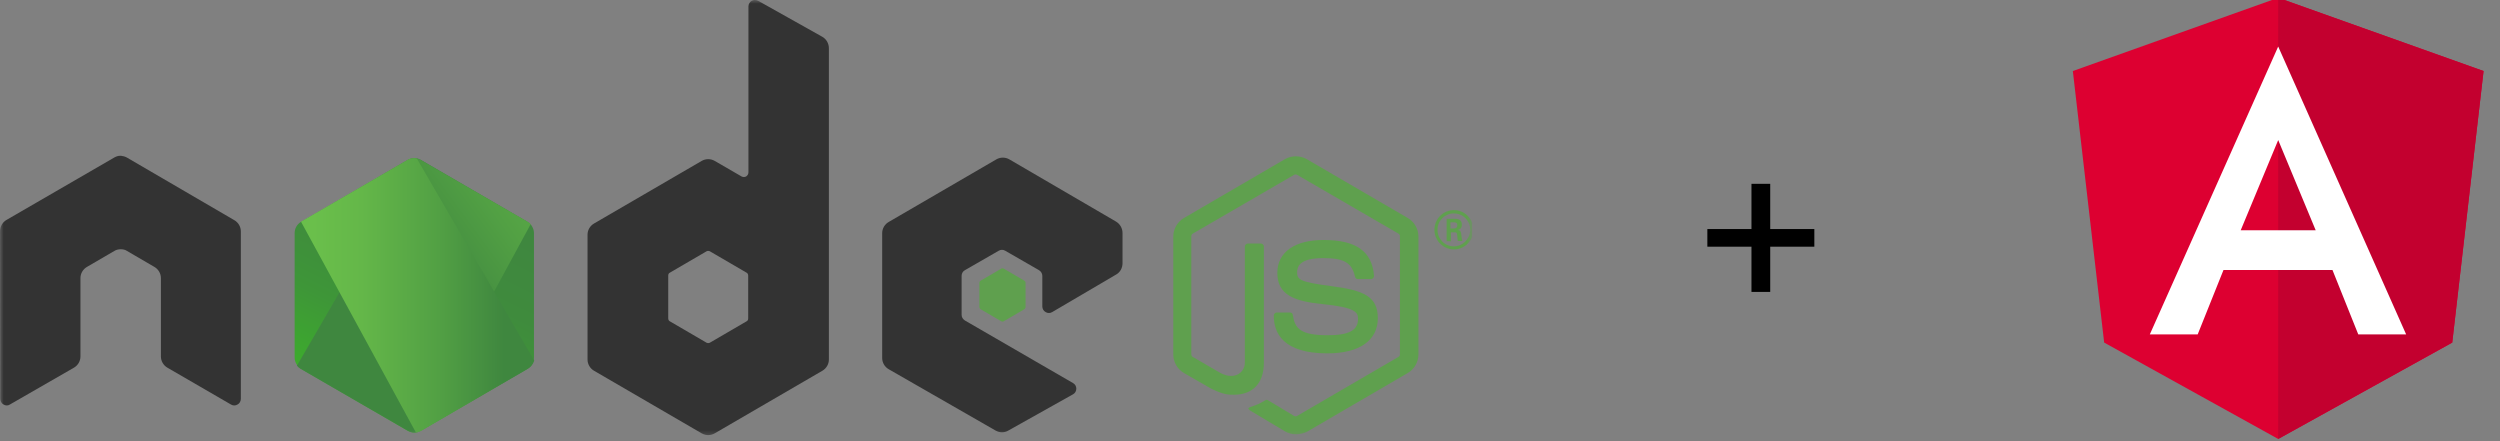
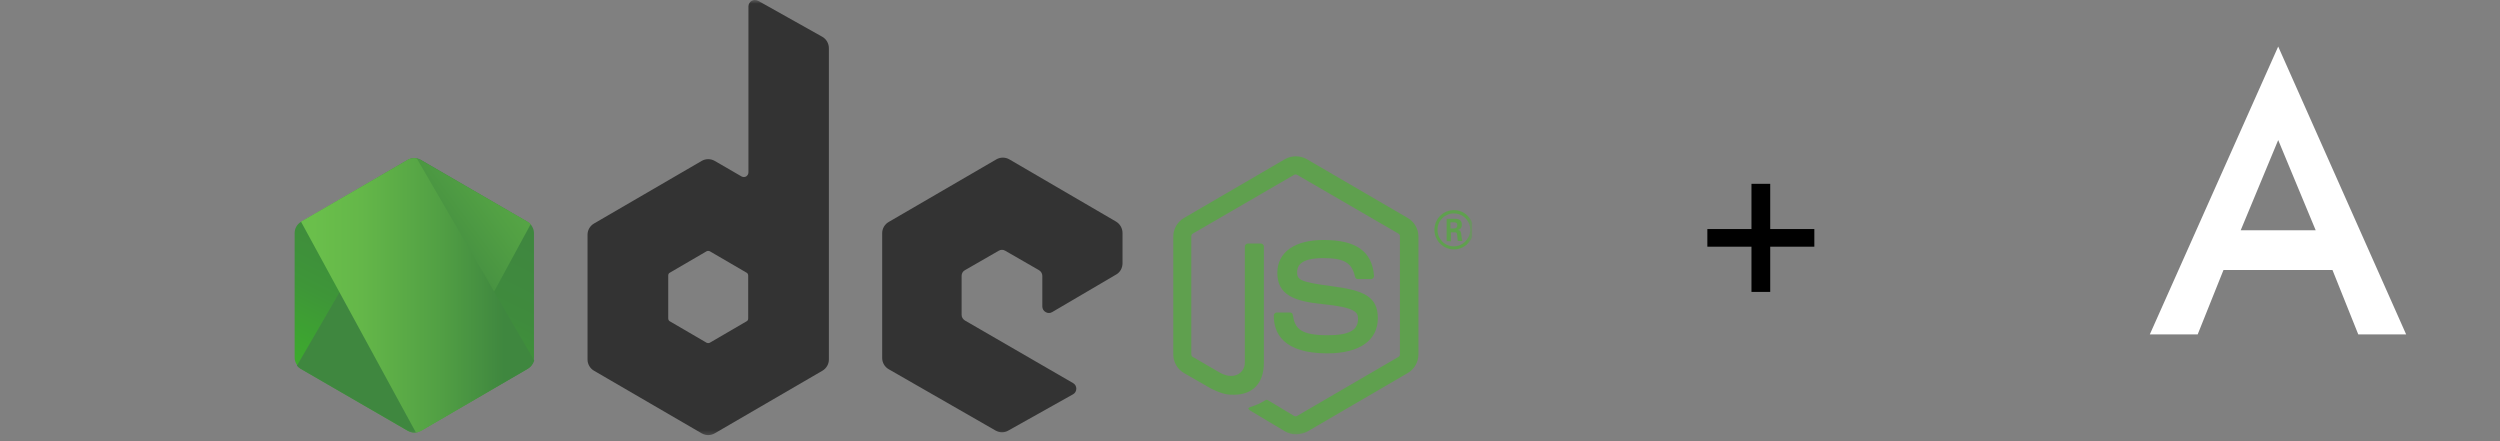
<svg xmlns="http://www.w3.org/2000/svg" width="340" height="60" viewBox="0 0 340 60" fill="none">
  <rect x="0" y="0" width="340" height="60" fill="#808080" stroke="none" />
  <g clip-path="url(#clip0_15062_6079)">
    <mask id="mask0_15062_6079" style="mask-type:luminance" maskUnits="userSpaceOnUse" x="0" y="0" width="201" height="60">
      <path d="M200.25 0H0V59.534H200.25V0Z" fill="white" />
    </mask>
    <g mask="url(#mask0_15062_6079)">
      <path d="M176.237 59.066C175.719 59.066 175.236 58.927 174.787 58.684L170.197 55.94C169.506 55.558 169.852 55.419 170.059 55.349C170.99 55.037 171.163 54.967 172.129 54.412C172.233 54.342 172.371 54.377 172.474 54.447L175.995 56.565C176.133 56.635 176.305 56.635 176.409 56.565L190.181 48.542C190.318 48.473 190.389 48.334 190.389 48.16V32.15C190.389 31.976 190.318 31.837 190.181 31.768L176.409 23.78C176.271 23.71 176.098 23.71 175.995 23.78L162.223 31.768C162.085 31.837 162.016 32.011 162.016 32.15V48.16C162.016 48.299 162.085 48.473 162.223 48.542L165.985 50.73C168.022 51.772 169.299 50.557 169.299 49.341V33.539C169.299 33.331 169.471 33.122 169.714 33.122H171.474C171.681 33.122 171.888 33.296 171.888 33.539V49.341C171.888 52.085 170.404 53.682 167.815 53.682C167.021 53.682 166.4 53.682 164.639 52.814L161.015 50.73C160.118 50.209 159.565 49.237 159.565 48.195V32.184C159.565 31.142 160.118 30.17 161.015 29.649L174.787 21.626C175.65 21.14 176.824 21.14 177.686 21.626L191.458 29.649C192.355 30.17 192.907 31.142 192.907 32.184V48.195C192.907 49.237 192.355 50.209 191.458 50.73L177.686 58.753C177.272 58.927 176.755 59.066 176.237 59.066Z" fill="#5FA04E" />
      <path d="M180.517 48.057C174.476 48.057 173.233 45.279 173.233 42.917C173.233 42.709 173.406 42.5 173.647 42.5H175.442C175.65 42.5 175.822 42.639 175.822 42.847C176.098 44.688 176.892 45.591 180.551 45.591C183.451 45.591 184.693 44.931 184.693 43.368C184.693 42.466 184.347 41.806 179.826 41.354C176.064 40.972 173.716 40.139 173.716 37.117C173.716 34.304 176.064 32.637 179.998 32.637C184.417 32.637 186.592 34.165 186.868 37.499C186.868 37.603 186.833 37.707 186.765 37.812C186.694 37.881 186.592 37.951 186.487 37.951H184.657C184.486 37.951 184.313 37.812 184.279 37.638C183.864 35.728 182.794 35.103 179.964 35.103C176.788 35.103 176.409 36.214 176.409 37.047C176.409 38.055 176.857 38.367 181.138 38.923C185.383 39.479 187.385 40.277 187.385 43.264C187.385 46.321 184.865 48.057 180.517 48.057Z" fill="#5FA04E" />
      <path d="M200.4 31.246C200.4 32.705 199.191 33.921 197.74 33.921C196.291 33.921 195.083 32.74 195.083 31.246C195.083 29.718 196.326 28.572 197.74 28.572C199.156 28.572 200.4 29.753 200.4 31.246ZM195.498 31.246C195.498 32.497 196.499 33.504 197.706 33.504C198.949 33.504 199.951 32.462 199.951 31.246C199.951 29.996 198.949 29.024 197.706 29.024C196.534 29.024 195.498 29.996 195.498 31.246ZM196.741 29.753H197.776C198.121 29.753 198.812 29.753 198.812 30.552C198.812 31.108 198.466 31.212 198.258 31.281C198.673 31.316 198.707 31.594 198.742 31.976C198.776 32.219 198.812 32.636 198.88 32.775H198.258C198.258 32.636 198.155 31.872 198.155 31.837C198.121 31.663 198.052 31.594 197.845 31.594H197.327V32.809H196.741V29.753ZM197.293 31.073H197.74C198.121 31.073 198.19 30.795 198.19 30.656C198.19 30.239 197.914 30.239 197.74 30.239H197.259V31.073H197.293Z" fill="#5FA04E" />
-       <path fill-rule="evenodd" clip-rule="evenodd" d="M32.755 31.466C32.755 30.84 32.41 30.25 31.858 29.938L17.258 21.428C17.016 21.29 16.74 21.22 16.464 21.186C16.429 21.186 16.326 21.186 16.326 21.186C16.05 21.186 15.774 21.29 15.532 21.428L0.897 29.903C0.345 30.215 0 30.806 0 31.466L0.035 54.249C0.035 54.561 0.207 54.874 0.483 55.013C0.759 55.187 1.105 55.187 1.346 55.013L10.044 50.012C10.596 49.699 10.941 49.109 10.941 48.484V37.821C10.941 37.196 11.287 36.606 11.839 36.293L15.532 34.14C15.808 33.966 16.119 33.897 16.429 33.897C16.74 33.897 17.051 33.966 17.292 34.14L20.985 36.293C21.538 36.606 21.883 37.196 21.883 37.821V48.484C21.883 49.109 22.228 49.699 22.78 50.012L31.409 55.013C31.685 55.187 32.031 55.187 32.307 55.013C32.583 54.874 32.755 54.561 32.755 54.249V31.466Z" fill="#333333" />
      <path fill-rule="evenodd" clip-rule="evenodd" d="M103.099 0.104C102.822 -0.035 102.477 -0.035 102.236 0.104C101.96 0.278 101.787 0.556 101.787 0.868V23.443C101.787 23.651 101.684 23.86 101.476 23.999C101.269 24.103 101.062 24.103 100.855 23.999L97.196 21.88C96.644 21.568 95.988 21.568 95.436 21.88L80.801 30.389C80.249 30.702 79.904 31.292 79.904 31.917V48.9C79.904 49.526 80.249 50.116 80.801 50.429L95.436 58.938C95.988 59.25 96.644 59.25 97.196 58.938L111.831 50.429C112.383 50.116 112.728 49.526 112.728 48.9V6.564C112.728 5.904 112.383 5.314 111.831 5.001L103.099 0.104ZM101.753 43.309C101.753 43.482 101.684 43.621 101.546 43.691L96.54 46.608C96.402 46.678 96.23 46.678 96.091 46.608L91.087 43.691C90.949 43.621 90.88 43.448 90.88 43.309V37.474C90.88 37.3 90.949 37.161 91.087 37.092L96.091 34.175C96.23 34.105 96.402 34.105 96.54 34.175L101.546 37.092C101.684 37.161 101.753 37.335 101.753 37.474V43.309Z" fill="#333333" />
      <path fill-rule="evenodd" clip-rule="evenodd" d="M151.799 37.335C152.352 37.023 152.662 36.432 152.662 35.807V31.674C152.662 31.049 152.317 30.459 151.799 30.146L137.268 21.672C136.716 21.359 136.06 21.359 135.507 21.672L120.873 30.181C120.321 30.493 119.976 31.084 119.976 31.709V48.692C119.976 49.317 120.321 49.908 120.873 50.22L135.404 58.556C135.957 58.868 136.612 58.868 137.13 58.556L145.932 53.624C146.208 53.485 146.38 53.172 146.38 52.86C146.38 52.547 146.208 52.235 145.932 52.096L131.228 43.587C130.952 43.413 130.779 43.135 130.779 42.823V37.509C130.779 37.196 130.952 36.884 131.228 36.745L135.819 34.105C136.095 33.932 136.44 33.932 136.716 34.105L141.306 36.745C141.582 36.919 141.755 37.196 141.755 37.509V41.677C141.755 41.989 141.927 42.302 142.204 42.441C142.48 42.614 142.825 42.614 143.101 42.441L151.799 37.335Z" fill="#333333" />
-       <path fill-rule="evenodd" clip-rule="evenodd" d="M136.163 36.536C136.267 36.467 136.405 36.467 136.509 36.536L139.304 38.169C139.408 38.238 139.477 38.343 139.477 38.481V41.746C139.477 41.885 139.408 41.989 139.304 42.059L136.509 43.691C136.405 43.76 136.267 43.76 136.163 43.691L133.368 42.059C133.264 41.989 133.195 41.885 133.195 41.746V38.481C133.195 38.343 133.264 38.238 133.368 38.169L136.163 36.536Z" fill="#5FA04E" />
      <path d="M57.226 21.74C56.673 21.428 56.017 21.428 55.465 21.74L40.934 30.18C40.382 30.492 40.071 31.083 40.071 31.708V48.621C40.071 49.247 40.416 49.837 40.934 50.15L55.465 58.589C56.017 58.902 56.673 58.902 57.226 58.589L71.757 50.15C72.309 49.837 72.62 49.247 72.62 48.621V31.708C72.62 31.083 72.274 30.492 71.757 30.18L57.226 21.74Z" fill="url(#paint0_linear_15062_6079)" />
      <path d="M71.791 30.181L57.191 21.742C57.053 21.672 56.88 21.603 56.742 21.568L40.382 49.735C40.52 49.908 40.692 50.047 40.865 50.151L55.465 58.591C55.879 58.834 56.362 58.903 56.811 58.764L72.171 30.494C72.067 30.355 71.929 30.251 71.791 30.181Z" fill="url(#paint1_linear_15062_6079)" />
      <path d="M71.792 50.15C72.206 49.906 72.516 49.49 72.654 49.038L56.674 21.532C56.26 21.462 55.811 21.497 55.431 21.74L40.935 30.145L56.57 58.832C56.777 58.797 57.019 58.728 57.226 58.624L71.792 50.15Z" fill="url(#paint2_linear_15062_6079)" />
    </g>
  </g>
  <path d="M232.2 33.55V31.15H246.75V33.55H232.2ZM238.2 25H240.75V39.7H238.2V25Z" fill="black" />
  <g clip-path="url(#clip1_15062_6079)">
-     <path d="M309.836 -0.301L281.906 9.659L286.166 46.589L309.836 59.699L333.506 46.589L337.766 9.659L309.836 -0.301Z" fill="#DD0031" />
-     <path d="M309.836 -0.301V6.359V6.329V36.719V59.699L333.506 46.589L337.766 9.659L309.836 -0.301Z" fill="#C3002F" />
    <path d="M309.835 6.328L292.375 45.478H298.885L302.395 36.718H317.215L320.725 45.478H327.235L309.835 6.328ZM314.935 31.318H304.735L309.835 19.048L314.935 31.318Z" fill="white" />
  </g>
  <defs>
    <linearGradient id="paint0_linear_15062_6079" x1="62.264" y1="28.026" x2="48.993" y2="54.93" gradientUnits="userSpaceOnUse">
      <stop stop-color="#3F873F" />
      <stop offset="0.33" stop-color="#3F8B3D" />
      <stop offset="0.637" stop-color="#3E9638" />
      <stop offset="0.934" stop-color="#3DA92E" />
      <stop offset="1" stop-color="#3DAE2B" />
    </linearGradient>
    <linearGradient id="paint1_linear_15062_6079" x1="54.137" y1="42.142" x2="91.164" y2="14.954" gradientUnits="userSpaceOnUse">
      <stop offset="0.138" stop-color="#3F873F" />
      <stop offset="0.402" stop-color="#52A044" />
      <stop offset="0.713" stop-color="#64B749" />
      <stop offset="0.908" stop-color="#6ABF4B" />
    </linearGradient>
    <linearGradient id="paint2_linear_15062_6079" x1="39.539" y1="40.159" x2="73.163" y2="40.159" gradientUnits="userSpaceOnUse">
      <stop offset="0.092" stop-color="#6ABF4B" />
      <stop offset="0.287" stop-color="#64B749" />
      <stop offset="0.598" stop-color="#52A044" />
      <stop offset="0.862" stop-color="#3F873F" />
    </linearGradient>
    <clipPath id="clip0_15062_6079">
      <rect width="200.25" height="60" fill="white" />
    </clipPath>
    <clipPath id="clip1_15062_6079">
      <rect width="60" height="60" fill="white" transform="translate(279.25)" />
    </clipPath>
  </defs>
</svg>